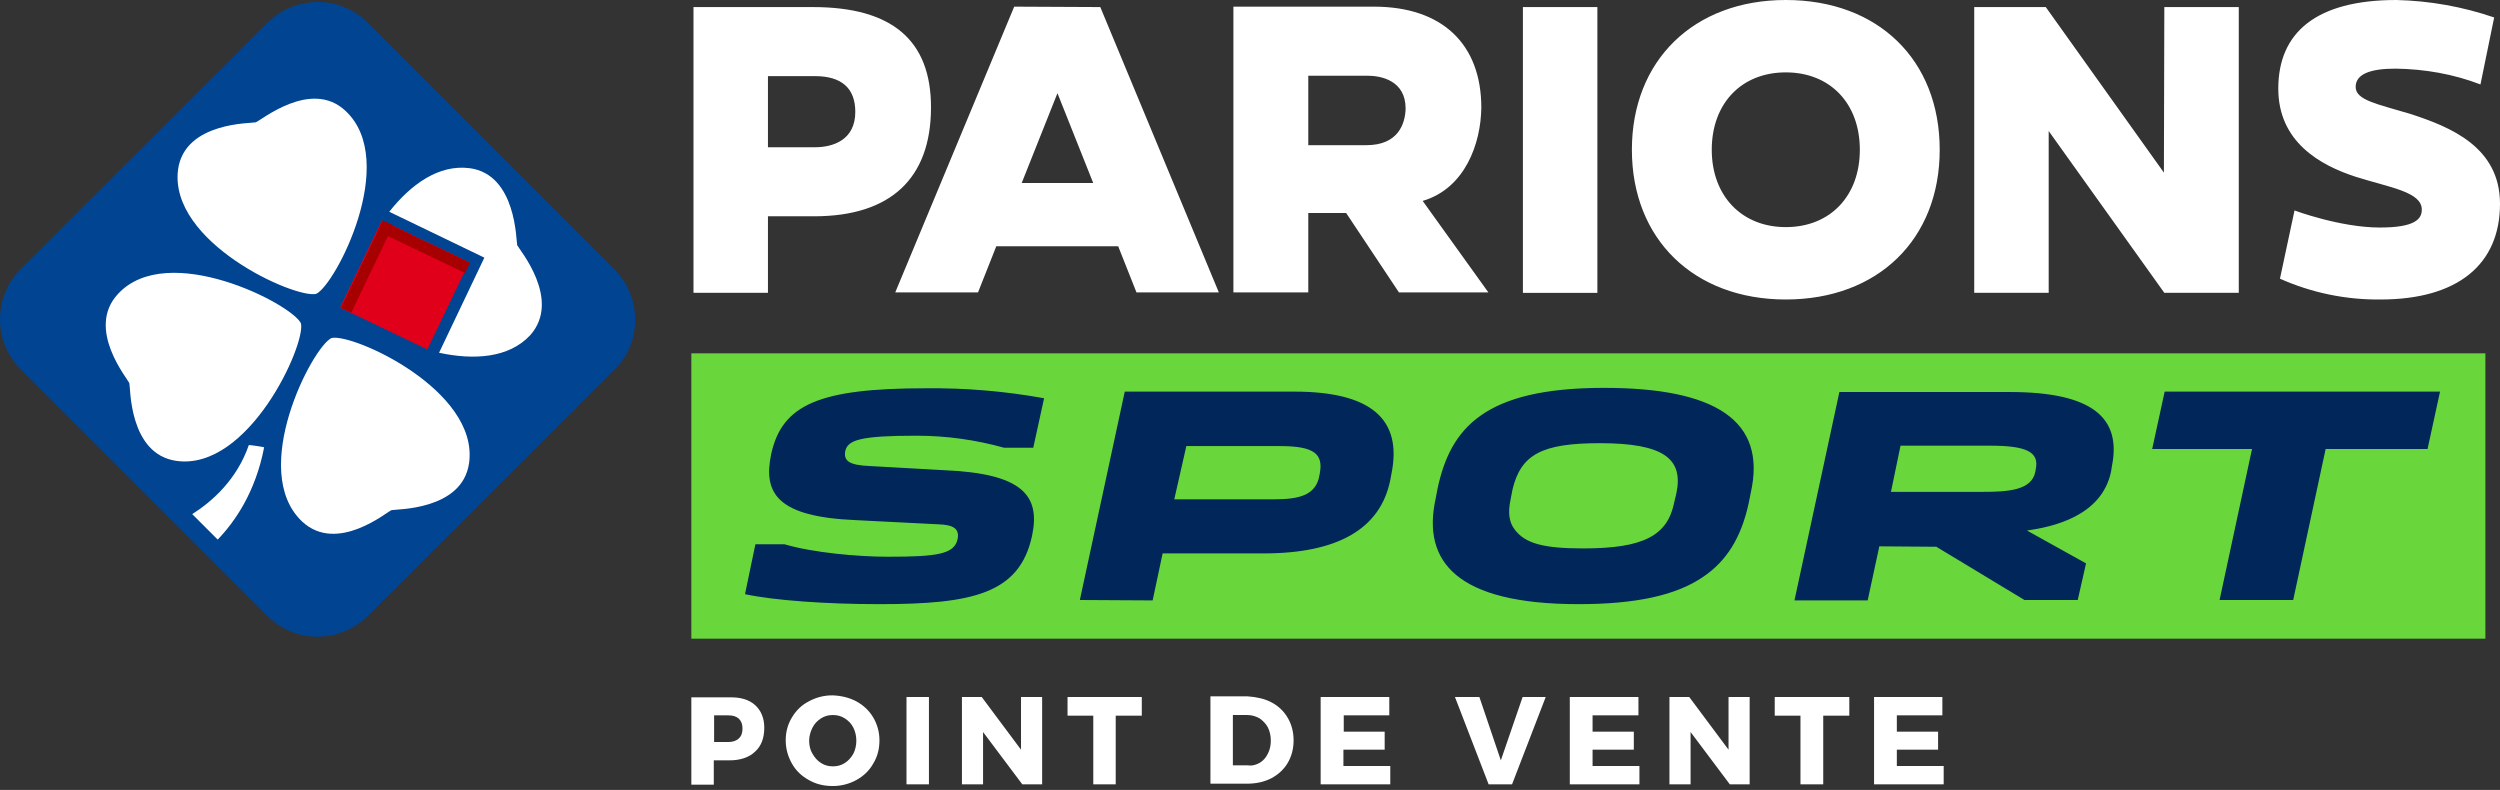
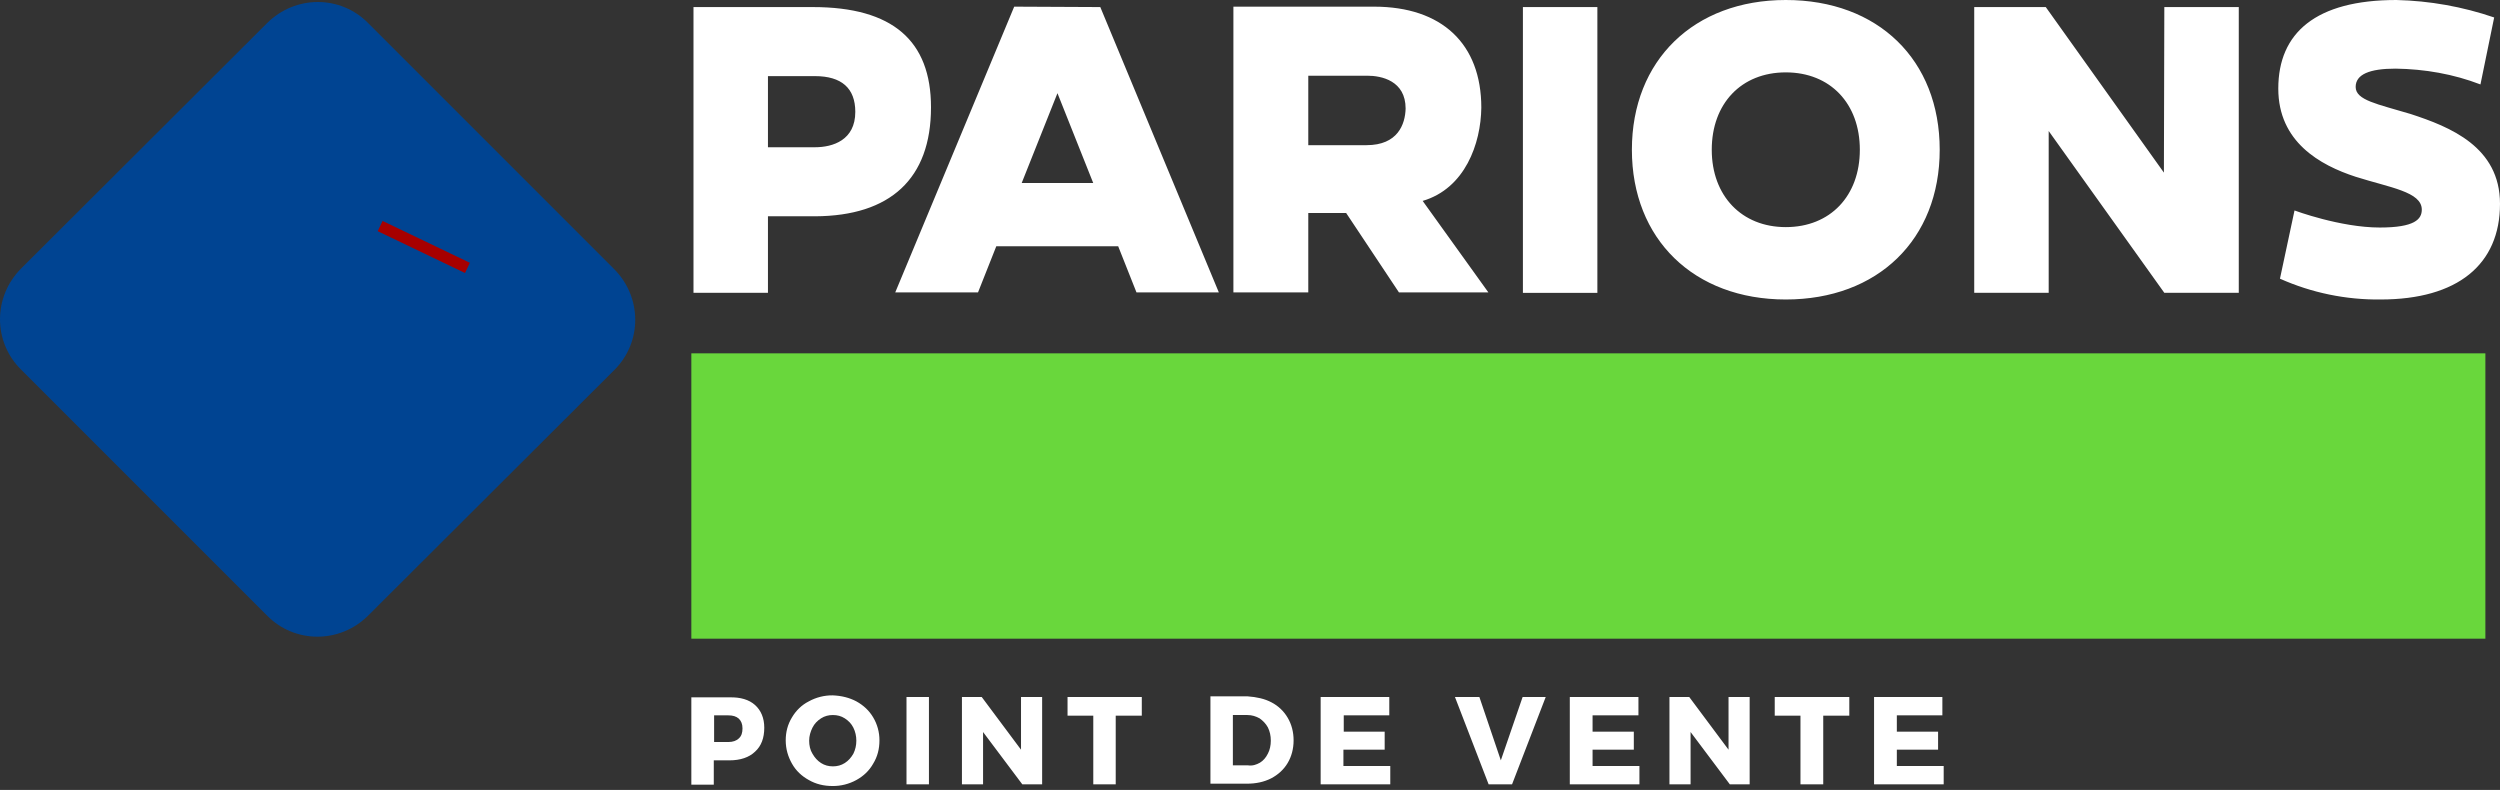
<svg xmlns="http://www.w3.org/2000/svg" width="288" height="91" viewBox="0 0 288 91" fill="none">
  <rect x="0" y="0" width="288" height="91" fill="#333333" stroke="none" />
  <path d="M86.98 81.218C87.664 81.833 88.044 82.716 88.044 83.829C88.044 85.02 87.703 85.942 86.98 86.594C86.296 87.248 85.307 87.593 84.014 87.593H82.228V90.395H79.643V80.336H84.014C85.307 80.298 86.296 80.604 86.98 81.218ZM85.118 85.058C85.421 84.79 85.535 84.406 85.535 83.907C85.535 83.407 85.384 83.062 85.118 82.793C84.813 82.525 84.433 82.409 83.901 82.409H82.266V85.481H83.901C84.433 85.481 84.851 85.328 85.118 85.058ZM98.651 80.796C99.487 81.257 100.134 81.871 100.589 82.639C101.067 83.439 101.317 84.355 101.312 85.289C101.312 86.287 101.084 87.17 100.589 87.977C100.134 88.783 99.487 89.398 98.651 89.859C97.812 90.32 96.87 90.558 95.914 90.549C94.887 90.549 93.975 90.32 93.177 89.859C92.341 89.398 91.694 88.783 91.238 87.977C90.782 87.17 90.515 86.287 90.515 85.289C90.515 84.329 90.743 83.446 91.238 82.639C91.694 81.871 92.341 81.218 93.177 80.796C94.016 80.335 94.958 80.097 95.913 80.105C96.94 80.143 97.853 80.374 98.651 80.796ZM94.583 82.754C94.165 83.023 93.823 83.369 93.594 83.829C93.367 84.29 93.215 84.79 93.215 85.327C93.215 85.865 93.328 86.402 93.594 86.825C93.861 87.286 94.165 87.631 94.583 87.9C95.001 88.169 95.458 88.284 95.951 88.284C96.446 88.284 96.902 88.169 97.32 87.9C97.738 87.631 98.043 87.286 98.309 86.825C98.536 86.364 98.65 85.865 98.65 85.327C98.65 84.79 98.536 84.29 98.309 83.829C98.081 83.369 97.738 83.023 97.32 82.754C96.902 82.486 96.446 82.371 95.951 82.371C95.458 82.371 95.001 82.485 94.583 82.754ZM104.429 80.296H107.014V90.358H104.429V80.296ZM117.621 80.296H120.054V90.358H117.772L113.249 84.329V90.357H110.815V80.297H113.097L117.621 86.364V80.296ZM122.981 80.296H131.535V82.448H128.531V90.358H125.946V82.448H122.981V80.296ZM146.474 80.911C147.248 81.31 147.895 81.922 148.338 82.678C148.794 83.446 149.022 84.329 149.022 85.289C149.022 86.249 148.794 87.132 148.338 87.9C147.881 88.668 147.235 89.244 146.437 89.666C145.6 90.088 144.688 90.281 143.624 90.281H139.442V80.22H143.737C144.764 80.297 145.677 80.488 146.474 80.911ZM145.145 87.862C145.524 87.631 145.828 87.286 146.056 86.825C146.285 86.402 146.398 85.865 146.398 85.327C146.398 84.751 146.285 84.252 146.057 83.791C145.828 83.369 145.486 83.023 145.106 82.754C144.688 82.525 144.232 82.371 143.7 82.371H142.027V88.169H143.775C144.308 88.245 144.726 88.092 145.145 87.862ZM152.177 80.296H160.046V82.409H154.8V84.29H159.514V86.364H154.762V88.245H160.16V90.357H152.139V80.297L152.177 80.296ZM167.612 80.296H170.425L172.896 87.593L175.405 80.297H178.066L174.188 90.357H171.49L167.611 80.297L167.612 80.296ZM180.879 80.296H188.748V82.409H183.464V84.29H188.216V86.364H183.464V88.245H188.862V90.357H180.841V80.297H180.879L180.879 80.296ZM199.127 80.296H201.56V90.358H199.278L194.755 84.329V90.357H192.321V80.297H194.603L199.127 86.364V80.296ZM204.486 80.296H213.04V82.448H210.037V90.358H207.414V82.448H204.449V80.296H204.487H204.486ZM215.93 80.296H223.761V82.409H218.515V84.29H223.267V86.364H218.515V88.245H223.913V90.357H215.892V80.297L215.93 80.296Z" fill="white" />
  <path d="M286.315 73.576H79.643V40.705H286.315V73.576Z" fill="#69D73C" />
-   <path d="M181.853 69.599C167.765 69.599 163.835 64.664 165.37 57.524L165.609 56.278C167.094 49.33 170.975 44.682 184.776 44.682C197.57 44.682 203.56 48.419 201.691 56.757L201.452 57.955C200.589 61.933 198.912 64.615 196.228 66.436C193.113 68.593 188.418 69.599 181.853 69.599ZM184.296 51.055C177.636 51.055 175.192 52.348 174.234 56.422L173.995 57.668C173.707 59.057 173.851 60.159 174.473 60.974C175.672 62.603 177.78 63.178 182.38 63.178C189.28 63.178 192.107 61.741 192.874 57.859L193.113 56.853C193.976 52.828 191.628 51.055 184.296 51.055ZM101.302 69.599C95.169 69.599 89.179 69.168 85.824 68.45L87.022 62.699H90.376C93.587 63.657 98.763 64.136 102.261 64.136C107.963 64.136 109.927 63.849 110.31 62.124C110.55 60.974 109.928 60.447 108.058 60.399L98.57 59.919C89.562 59.537 87.885 56.853 88.843 52.301C90.089 46.599 94.402 44.73 106.621 44.73C111.221 44.682 115.773 45.064 120.278 45.879L119.032 51.582H115.678C112.402 50.665 109.017 50.197 105.615 50.193C99.146 50.193 97.661 50.671 97.373 51.965C97.182 53.067 97.755 53.594 100.248 53.69L108.825 54.17C117.738 54.553 119.895 57.045 118.888 61.741C117.45 68.401 112.036 69.599 101.302 69.599ZM255.695 69.12L259.433 51.725H247.932L249.37 45.113H281.092L279.654 51.725H267.914L264.176 69.12H255.695ZM233.221 69.12L223.063 62.986L216.498 62.938L215.156 69.168H206.722L211.898 45.161H231.544C241.033 45.161 244.435 48.133 243.284 53.738L243.188 54.361C242.086 59.488 236.48 60.687 233.509 61.118L240.313 64.903L239.355 69.12H233.221ZM217.839 56.661H228.381C231.257 56.661 234.036 56.517 234.467 54.361L234.515 54.074C234.947 52.061 233.461 51.342 229.244 51.342H218.941L217.839 56.661ZM124.399 69.12L129.574 45.113H149.076C157.941 45.113 161.584 48.276 160.29 54.602L160.147 55.367C158.996 60.926 154.107 63.753 145.579 63.753H133.935L132.784 69.168L124.399 69.12ZM135.276 57.524H146.729C149.7 57.524 151.616 57.045 152 54.745L152.047 54.505C152.431 52.348 151.473 51.39 147.495 51.39H136.666L135.276 57.524Z" fill="#00265A" />
  <path d="M107.251 12.363C107.251 4.695 102.843 0.815 93.643 0.815H79.89V33.734H88.468V24.917H93.931C102.556 24.869 107.251 20.604 107.251 12.363ZM93.883 16.963H88.468V8.769H93.881C96.948 8.769 98.53 10.158 98.53 12.89C98.53 16.149 95.942 16.963 93.881 16.963H93.883ZM288 23.48C288 30.475 283.112 34.501 274.247 34.501C270.254 34.549 266.298 33.731 262.651 32.105L264.328 24.246C264.328 24.246 269.599 26.211 274.151 26.211C278.176 26.211 278.991 25.252 278.991 24.15C278.991 22.09 275.302 21.611 271.372 20.364C267.251 19.023 262.459 16.34 262.459 10.207C262.459 3.786 266.771 -0 276.068 -0C279.902 0.095 283.687 0.766 287.328 2.012L285.748 9.727C282.633 8.529 279.326 7.954 275.972 7.906C272.953 7.906 271.372 8.577 271.372 10.015C271.372 11.548 273.864 11.979 277.697 13.13C282.25 14.615 288 16.914 288 23.48ZM249.33 0.814H257.907V33.734H249.33L236.009 15.094V33.734H227.431V0.815H235.673L249.282 19.886L249.33 0.814ZM205.724 -0C195.134 -0 187.994 6.948 187.994 17.25C187.994 27.552 195.134 34.501 205.724 34.501C216.314 34.501 223.454 27.601 223.454 17.25C223.454 6.9 216.362 -0 205.724 -0ZM205.724 26.163C200.645 26.163 197.194 22.57 197.194 17.25C197.194 11.932 200.596 8.338 205.724 8.338C210.851 8.338 214.253 11.931 214.253 17.25C214.253 22.569 210.851 26.163 205.724 26.163ZM116.836 0.767L103.131 33.686H112.667L114.774 28.367H128.814L130.923 33.686H140.411L126.754 0.815L116.836 0.767ZM117.698 21.085L121.819 10.734L125.94 21.085H117.698ZM175.439 0.816H184.017V33.735H175.439V0.815V0.816ZM170.648 12.411C170.648 5.032 166.096 0.767 158.285 0.767H142.088V33.686H150.714V24.534H155.074L161.16 33.686H171.462L163.891 23.144C168.779 21.707 170.599 16.532 170.647 12.41L170.648 12.411ZM157.423 16.724H150.714V8.722H157.518C159.147 8.722 161.927 9.297 161.927 12.507C161.879 14.328 161.017 16.724 157.423 16.724Z" fill="white" />
  <path d="M2.446 30.919L30.752 2.677C34.014 -0.584 39.232 -0.584 42.427 2.677L70.734 30.985C73.994 34.245 73.994 39.463 70.734 42.659L42.427 70.9C39.165 74.161 33.947 74.161 30.752 70.9L2.446 42.594C-0.815 39.398 -0.815 34.18 2.446 30.919Z" fill="url(#paint0_linear_6_2)" />
-   <path d="M59.581 28.244C59.451 27.788 59.517 20.091 54.102 19.374C50.515 18.918 47.319 21.266 44.842 24.396L55.798 29.68L50.58 40.637C54.495 41.485 58.603 41.289 61.081 38.615C64.733 34.505 59.777 28.7 59.581 28.244ZM38.189 38.941C35.971 39.984 28.601 54.203 34.797 60.074C38.842 63.856 44.645 58.899 45.102 58.769C45.558 58.639 53.255 58.834 54.037 53.355C55.211 44.941 40.602 38.355 38.189 38.941ZM36.428 33.853C38.646 32.81 46.015 18.592 39.819 12.787C35.84 9.004 29.971 13.962 29.449 14.092C28.992 14.222 21.297 14.027 20.514 19.505C19.404 27.92 34.014 34.441 36.428 33.853ZM34.667 37.245C33.623 35.028 19.339 27.657 13.6 33.853C9.818 37.898 14.774 43.703 14.904 44.159C15.034 44.614 14.839 52.312 20.317 53.094C28.667 54.268 35.254 39.659 34.667 37.245ZM22.143 59.226L25.079 62.16C27.035 60.139 29.449 56.682 30.427 51.529C30.232 51.464 28.862 51.268 28.666 51.268C27.296 55.247 24.426 57.79 22.143 59.226Z" fill="white" />
-   <path d="M39.171 35.439L43.994 25.383L54.05 30.206L49.229 40.262L39.171 35.439Z" fill="#E1001A" />
  <path d="M43.509 26.63L44.074 25.453L54.13 30.275L53.567 31.452L43.509 26.63Z" fill="#A70000" />
-   <path d="M39.29 35.451L44.113 25.395L45.288 25.959L40.466 36.016L39.29 35.451Z" fill="#A70000" />
  <defs>
    <linearGradient id="paint0_linear_6_2" x1="7179.24" y1="3655.95" x2="-173.434" y2="3655.95" gradientUnits="userSpaceOnUse">
      <stop stop-color="#00A0E1" />
      <stop offset="0.01" stop-color="#009EDF" />
      <stop offset="0.16" stop-color="#0381C6" />
      <stop offset="0.33" stop-color="#0064AE" />
      <stop offset="0.501" stop-color="#004E9B" />
      <stop offset="0.71" stop-color="#004694" />
      <stop offset="1" stop-color="#004492" />
    </linearGradient>
  </defs>
</svg>